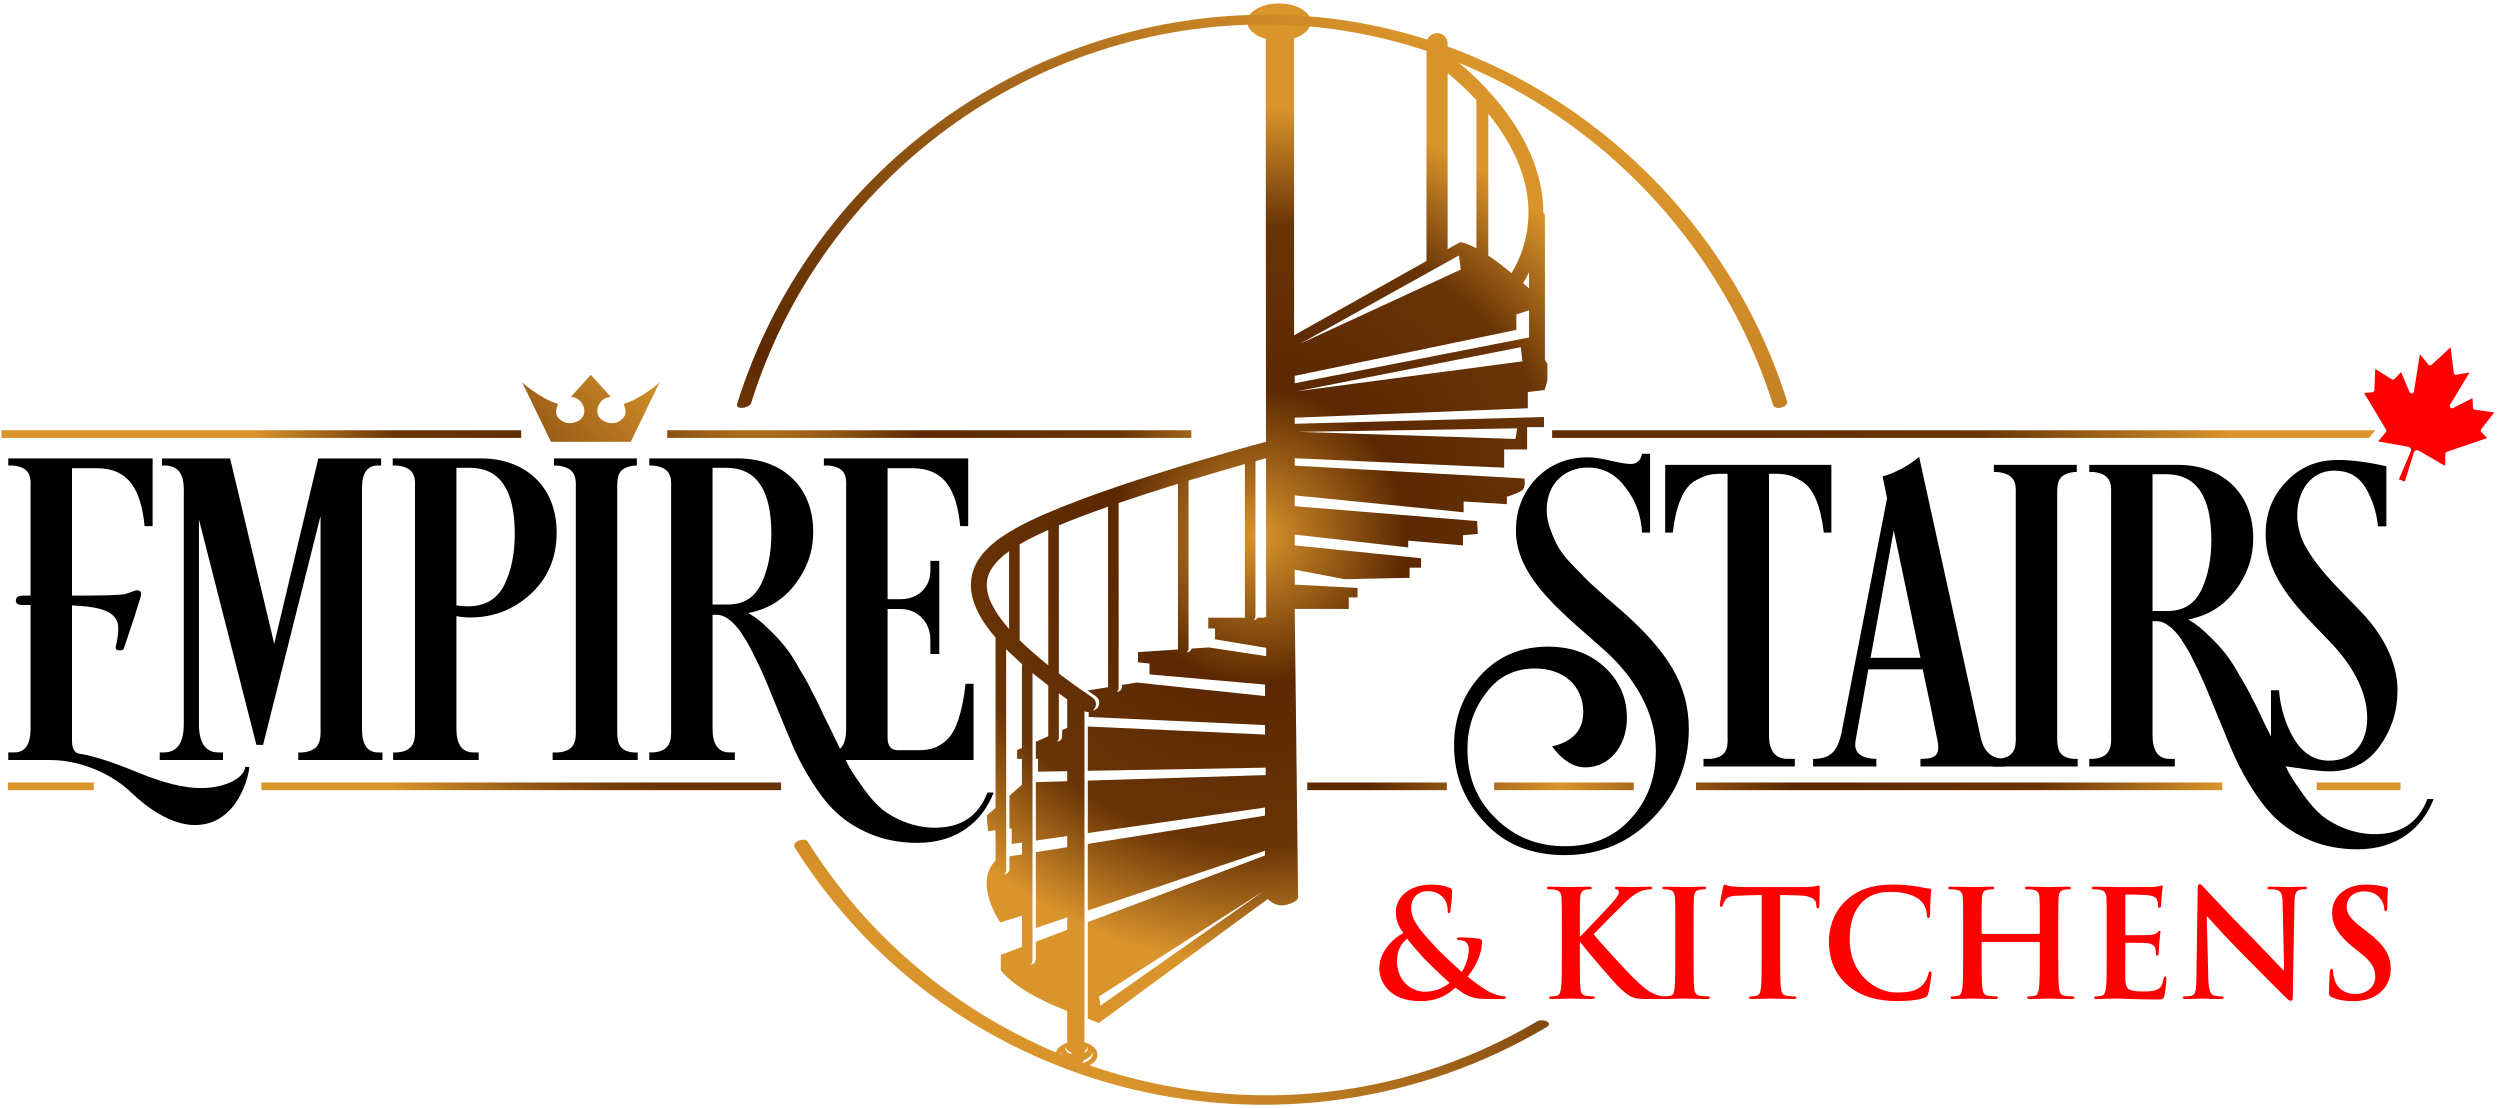
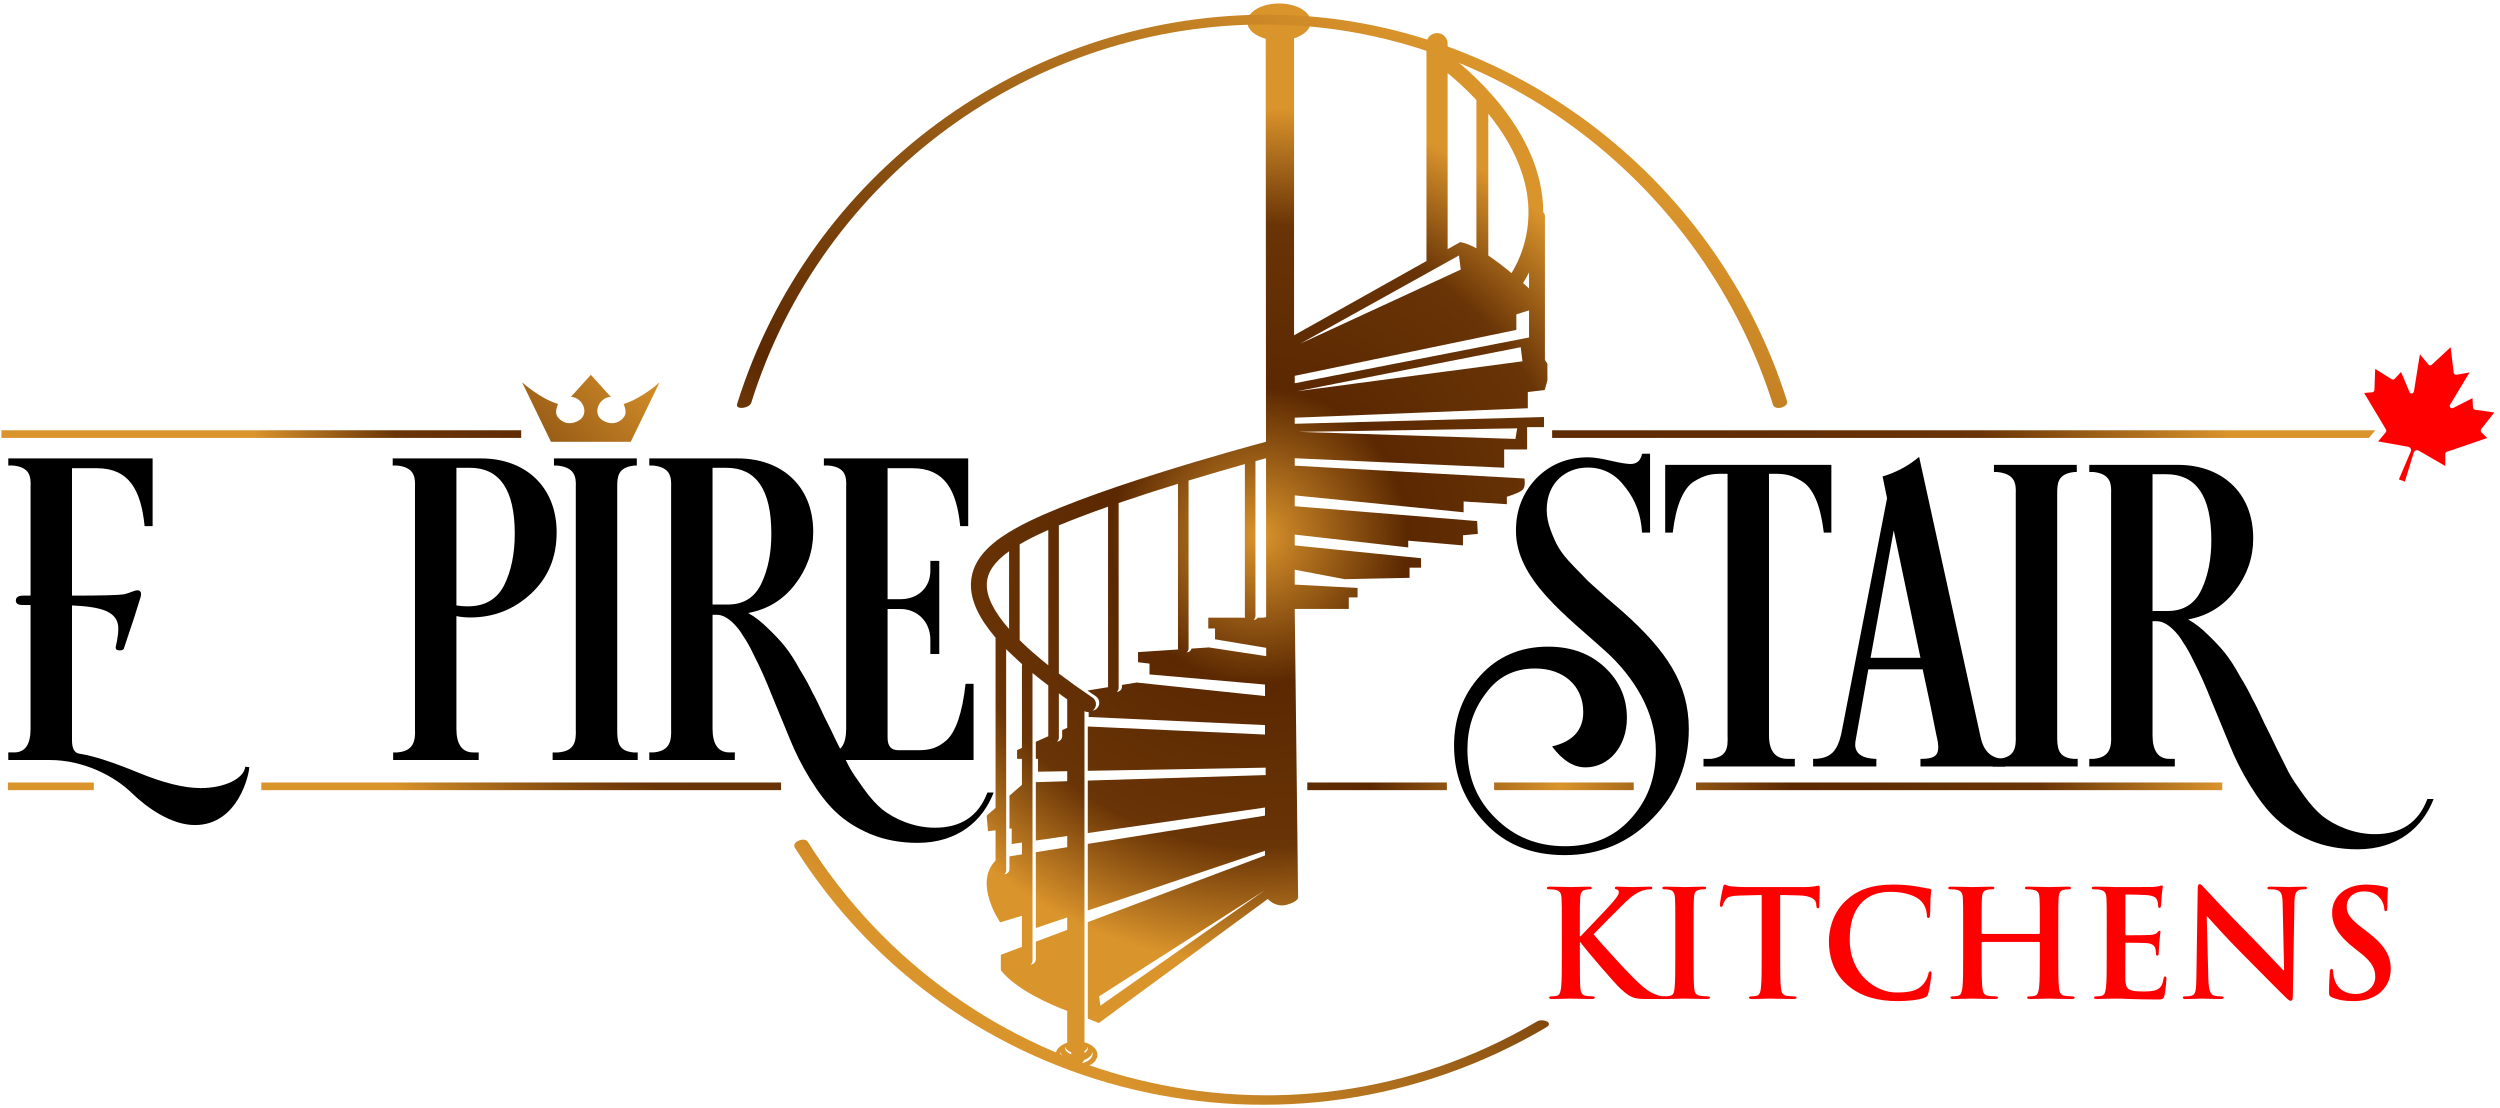
<svg xmlns="http://www.w3.org/2000/svg" width="388" height="172" viewBox="0 0 388 172" fill="none">
  <path d="M96.787 62.703C96.787 62.703 97.285 63.754 97.01 64.418C96.733 65.081 95.461 66.298 93.636 65.303C91.811 64.307 92.916 61.653 94.797 61.597L91.7 58.169L88.603 61.597C90.484 61.653 91.589 64.306 89.764 65.303C87.939 66.298 86.667 65.081 86.39 64.418C86.115 63.754 86.613 62.703 86.613 62.703C83.737 61.818 81.027 59.33 81.027 59.33L85.506 68.564H91.7H97.894L102.373 59.33C102.373 59.33 99.663 61.818 96.787 62.703Z" fill="url(#paint0_linear_2096_195)" />
  <path d="M239.772 55.861V33.503C239.772 33.292 239.674 33.1 239.516 32.946C239.489 20.008 227.229 10.242 224.672 8.348V6.776C224.672 5.868 223.936 5.133 223.029 5.133C222.121 5.133 221.386 5.867 221.386 6.776V40.512L200.837 52.037V5.947C202.382 5.462 203.433 4.509 203.433 3.414C203.433 1.827 201.226 0.539 198.505 0.539C195.784 0.539 193.577 1.826 193.577 3.414C193.577 4.571 194.753 5.566 196.44 6.022L196.483 68.559C193.038 69.483 167.612 76.4 157.717 81.946C154.537 83.729 150.865 86.311 150.69 90.49C150.583 93.049 151.835 95.842 154.51 98.97V125.378L153.13 126.585L153.34 128.997L154.51 128.862V133.559C151.028 137.092 155.227 143.151 155.227 143.151L158.6 142.13V146.956L155.331 148.183V150.597C157.742 153.611 162.909 155.863 165.629 156.894V161.833C164.564 162.177 163.824 162.882 163.824 163.702C163.824 164.86 165.279 165.8 167.076 165.8C168.871 165.8 170.325 164.861 170.325 163.702C170.325 162.827 169.491 162.083 168.31 161.768V110.373C168.485 110.461 168.669 110.516 168.855 110.516C168.892 110.516 168.925 110.506 168.961 110.504V111.275L196.327 112.533V114.002L168.823 112.752V119.631L196.432 119.141V120.293L168.823 121.145V129.288L196.327 125.327V126.585L168.823 130.972V141.308L196.327 132.038V132.77L168.823 143.112V158.091L170.534 158.775L196.759 139.523C197.2 139.97 198.263 140.82 199.681 140.425C201.57 139.902 201.466 139.273 201.466 139.273L200.941 94.502H209.33V92.719H210.693V91.253L200.941 90.729V88.42L208.701 89.889L218.765 89.679V88.106H220.548V86.639L200.941 84.646V82.969L218.556 84.961V83.913L227.05 84.646V83.074L229.357 82.864L229.25 80.872L200.941 78.564V76.886L227.154 79.508V77.831L233.865 78.249V77.096C233.865 77.096 235.963 76.467 236.383 75.942C236.801 75.418 236.592 74.264 236.592 74.264L200.942 72.272V71.12L233.446 72.587V69.757H237.01V66.296H239.631V64.722L200.942 65.771V64.828L237.116 63.359V60.843L239.737 60.529L240.157 59.062V56.441L239.772 55.861ZM170.787 156.072L170.581 154.633L196.247 138.207L170.787 156.072ZM194.847 95.604V71.564C195.511 71.38 196.058 71.231 196.488 71.113L196.506 95.762L196.123 95.866H195.195C195.05 96.069 194.826 96.21 194.558 96.218C194.731 96.066 194.847 95.852 194.847 95.604ZM158.253 84.484C158.47 84.356 158.692 84.226 158.925 84.096C159.994 83.496 161.275 82.875 162.693 82.246V103.253C160.99 101.894 159.503 100.591 158.254 99.36V84.484H158.253ZM153.153 90.594C153.229 88.805 154.319 87.2 156.61 85.553V97.617C154.239 94.918 153.071 92.57 153.153 90.594ZM158.603 103.311V116.082L157.851 116.416V117.779H158.603V121.8L156.669 123.491V128.616L157.013 128.577V130.989L158.603 130.76V132.602L156.669 132.911V134.872C156.669 135.319 156.314 135.677 155.87 135.69C156.042 135.54 156.155 135.325 156.155 135.079V100.751C156.301 100.899 156.459 101.05 156.61 101.198L158.253 102.739C158.387 102.858 158.509 102.975 158.646 103.094C158.626 103.166 158.603 103.234 158.603 103.311ZM160.759 146.146V148.871C160.759 149.316 160.402 149.676 159.959 149.687C160.13 149.537 160.245 149.324 160.245 149.076V104.455C161.008 105.084 161.834 105.728 162.692 106.381V114.266L160.758 115.123V117.779H161.1V119.769L165.631 119.689V121.244L160.758 121.394V130.451L165.631 129.748V131.482L160.758 132.259V144.027L165.631 142.384V144.314L160.759 146.146ZM164.048 115.088C164.221 114.938 164.335 114.723 164.335 114.477V107.61C164.757 107.921 165.189 108.231 165.632 108.546V112.958L164.848 113.306V114.273C164.848 114.717 164.491 115.074 164.048 115.088ZM165.318 162.455C165.395 162.834 165.757 163.152 166.26 163.324V163.619C165.689 163.428 165.295 163.049 165.295 162.603C165.296 162.553 165.31 162.504 165.318 162.455ZM164.562 163.498C164.562 163.426 164.582 163.357 164.595 163.289C164.725 163.932 165.437 164.453 166.378 164.631C166.485 164.84 166.653 165.012 166.868 165.11C165.579 165.039 164.562 164.348 164.562 163.498ZM169.562 163.289C169.577 163.357 169.595 163.426 169.595 163.498C169.595 164.232 168.835 164.844 167.798 165.045C168.007 164.922 168.167 164.738 168.247 164.508C168.948 164.268 169.454 163.82 169.562 163.289ZM168.837 162.455C168.848 162.504 168.86 162.553 168.86 162.603C168.86 162.927 168.649 163.22 168.313 163.429V163.124C168.592 162.949 168.784 162.717 168.837 162.455ZM171.972 106.65L168.769 107.171C169.193 107.464 169.623 107.761 170.065 108.06C170.628 108.441 170.777 109.206 170.394 109.771C170.194 110.066 169.886 110.24 169.558 110.289C169.681 110.207 169.792 110.105 169.88 109.976C170.263 109.412 170.114 108.646 169.552 108.265C167.644 106.974 165.911 105.732 164.335 104.535V81.604C164.335 81.583 164.323 81.564 164.322 81.544C166.641 80.573 169.252 79.593 171.971 78.638L171.972 106.65ZM196.331 108.029L176.409 105.929L174.127 106.3V106.564C174.127 107.009 173.771 107.369 173.328 107.38C173.499 107.23 173.614 107.017 173.614 106.769V78.066C176.694 77.01 179.85 75.999 182.823 75.082V100.634C182.823 100.691 182.844 100.741 182.854 100.796L176.62 101.21V102.784L178.401 102.993V104.671L196.331 106.245V108.029ZM187.629 100.479L184.933 100.659C184.835 100.993 184.541 101.239 184.179 101.249C184.351 101.099 184.466 100.884 184.466 100.636V74.58C187.851 73.551 190.904 72.672 193.204 72.024V95.604C193.204 95.696 193.227 95.782 193.257 95.866H187.525V97.542H188.572V99.22L196.513 100.544V101.839L187.629 100.479ZM235.468 66.479L235.195 68.121L201.519 67.026L235.468 66.479ZM230.985 17.651C235.243 22.901 239.069 30.425 236.258 38.818C235.846 40.056 235.276 41.245 234.59 42.389C233.453 41.444 232.207 40.477 230.985 39.656V17.651ZM224.673 11.35C225.829 12.293 227.446 13.719 229.138 15.533V38.533C228.23 38.045 227.374 37.694 226.632 37.569L224.673 38.669V11.35ZM226.433 39.648L226.706 41.839L201.792 53.337L226.433 39.648ZM201.245 60.729L236.015 53.884L236.288 56.075L201.245 60.729ZM237.308 52.376L200.945 59.481V58.327L235.338 51.198V48.785L237.309 48.166V52.376H237.308ZM237.308 44.768C237.023 44.506 236.714 44.226 236.382 43.93C236.716 43.389 237.025 42.838 237.308 42.277V44.768Z" fill="url(#paint1_radial_2096_195)" />
  <path d="M80.889 66.776H0.223V67.964H80.889V66.776Z" fill="url(#paint2_radial_2096_195)" />
  <path d="M121.223 121.442H40.557V122.63H121.223V121.442Z" fill="url(#paint3_radial_2096_195)" />
  <path d="M224.556 121.442H202.889V122.63H224.556V121.442Z" fill="url(#paint4_radial_2096_195)" />
  <path d="M253.556 121.442H231.889V122.63H253.556V121.442Z" fill="url(#paint5_radial_2096_195)" />
  <path d="M344.89 121.442H263.223V122.63H344.89V121.442Z" fill="url(#paint6_radial_2096_195)" />
-   <path d="M372.556 121.442H359.555V122.63H372.556V121.442Z" fill="url(#paint7_radial_2096_195)" />
  <path d="M14.555 121.442H1.223V122.63H14.555V121.442Z" fill="url(#paint8_radial_2096_195)" />
-   <path d="M184.889 66.776H103.555V67.964H184.889V66.776Z" fill="url(#paint9_radial_2096_195)" />
-   <path d="M217.803 144.807C216.84 143.514 216.657 142.569 216.634 141.53C216.611 139.708 218.215 137.286 222.203 137.286C223.326 137.286 224.357 137.516 224.975 137.77C225.365 137.909 225.365 138.092 225.365 138.37C225.365 139.132 225.182 140.977 225.113 141.323C225.067 141.669 224.975 141.716 224.838 141.716C224.701 141.716 224.678 141.623 224.678 141.278C224.678 140.677 224.518 139.939 224.014 139.34C223.555 138.786 222.753 138.302 221.47 138.302C220.507 138.302 219.017 138.971 219.017 140.932C219.017 143.101 220.989 144.947 222.822 147C223.601 147.899 226.421 150.461 226.856 150.853C227.314 150.207 227.956 148.707 227.956 147.3C227.956 146.953 227.864 146.538 227.52 146.238C227.222 145.961 226.741 145.892 226.397 145.892C226.26 145.892 226.123 145.845 226.123 145.707C226.123 145.522 226.306 145.476 226.489 145.476C227.04 145.476 227.956 145.499 229.239 145.638C229.675 145.684 230.018 145.823 230.018 146.099C230.018 147.876 229.079 150.021 227.772 151.568C229.308 152.837 230.339 153.46 230.959 153.829C231.692 154.267 232.952 154.637 233.411 154.637C233.617 154.637 233.731 154.659 233.731 154.844C233.731 154.983 233.548 155.052 233.043 155.052H231.278C228.666 155.052 227.84 154.798 225.87 153.276C225.113 153.967 223.578 155.376 220.437 155.376C215.533 155.376 214.066 152.284 214.066 150.276C214.066 147.574 216.427 145.475 217.803 144.807ZM224.976 152.535C223.647 151.381 221.447 149.213 220.851 148.566C220.255 147.92 218.788 146.259 218.399 145.682C217.62 146.259 216.817 147.343 216.817 149.189C216.817 152.073 218.835 153.918 221.217 153.918C222.982 153.919 224.494 152.996 224.976 152.535Z" fill="#FF0000" />
+   <path d="M184.889 66.776H103.555V67.964V66.776Z" fill="url(#paint9_radial_2096_195)" />
  <path d="M245.196 145.312H245.31C246.089 144.458 249.436 141.021 250.1 140.237C250.743 139.475 251.246 138.899 251.246 138.507C251.246 138.253 251.154 138.091 250.925 138.045C250.719 137.999 250.627 137.953 250.627 137.815C250.627 137.654 250.742 137.607 250.994 137.607C251.474 137.607 252.735 137.676 253.354 137.676C254.064 137.676 255.325 137.607 256.036 137.607C256.265 137.607 256.426 137.654 256.426 137.815C256.426 137.976 256.311 138.023 256.082 138.023C255.761 138.023 255.187 138.115 254.753 138.277C254.042 138.553 253.263 139.038 252.277 140.007C251.566 140.698 248.106 144.159 247.327 144.989C248.152 146.074 252.643 150.942 253.538 151.796C254.546 152.765 255.577 153.803 256.815 154.287C257.503 154.564 257.961 154.634 258.236 154.634C258.396 154.634 258.534 154.68 258.534 154.818C258.534 154.98 258.42 155.049 257.984 155.049H255.99C255.302 155.049 254.889 155.049 254.408 155.003C253.171 154.888 252.553 154.38 251.566 153.503C250.558 152.603 246.043 147.274 245.562 146.605L245.309 146.259H245.195V148.359C245.195 150.481 245.195 152.304 245.263 153.297C245.309 153.943 245.516 154.449 246.088 154.542C246.409 154.588 246.913 154.635 247.211 154.635C247.395 154.635 247.509 154.703 247.509 154.819C247.509 154.981 247.326 155.05 247.073 155.05C245.79 155.05 244.346 154.981 243.773 154.981C243.246 154.981 241.802 155.05 240.885 155.05C240.587 155.05 240.427 154.981 240.427 154.819C240.427 154.704 240.518 154.635 240.793 154.635C241.137 154.635 241.412 154.588 241.618 154.542C242.076 154.449 242.191 153.942 242.283 153.273C242.397 152.304 242.397 150.481 242.397 148.359V144.298C242.397 140.79 242.397 140.145 242.351 139.406C242.305 138.622 242.122 138.253 241.366 138.091C241.182 138.045 240.793 138.023 240.472 138.023C240.219 138.023 240.082 137.976 240.082 137.815C240.082 137.654 240.242 137.607 240.586 137.607C241.801 137.607 243.244 137.676 243.794 137.676C244.345 137.676 245.788 137.607 246.567 137.607C246.888 137.607 247.048 137.654 247.048 137.815C247.048 137.976 246.91 138.023 246.727 138.023C246.498 138.023 246.361 138.045 246.085 138.091C245.467 138.206 245.283 138.599 245.237 139.406C245.191 140.144 245.191 140.79 245.191 144.298V145.312H245.196Z" fill="#FF0000" />
  <path d="M260.006 144.298C260.006 140.79 260.006 140.145 259.96 139.406C259.914 138.622 259.685 138.229 259.181 138.114C258.929 138.045 258.631 138.022 258.356 138.022C258.127 138.022 257.99 137.975 257.99 137.792C257.99 137.653 258.173 137.606 258.54 137.606C259.411 137.606 260.854 137.675 261.519 137.675C262.092 137.675 263.444 137.606 264.315 137.606C264.613 137.606 264.796 137.653 264.796 137.792C264.796 137.976 264.658 138.022 264.429 138.022C264.2 138.022 264.017 138.044 263.741 138.09C263.123 138.205 262.939 138.598 262.893 139.405C262.847 140.143 262.847 140.789 262.847 144.297V148.358C262.847 150.595 262.847 152.419 262.939 153.411C263.007 154.034 263.168 154.448 263.856 154.541C264.176 154.587 264.68 154.634 265.025 154.634C265.277 154.634 265.391 154.702 265.391 154.818C265.391 154.98 265.207 155.049 264.955 155.049C263.442 155.049 261.999 154.98 261.38 154.98C260.853 154.98 259.409 155.049 258.492 155.049C258.194 155.049 258.034 154.98 258.034 154.818C258.034 154.703 258.125 154.634 258.4 154.634C258.744 154.634 259.019 154.587 259.225 154.541C259.683 154.448 259.821 154.057 259.89 153.388C260.004 152.419 260.004 150.596 260.004 148.359V144.298H260.006Z" fill="#FF0000" />
  <path d="M273.416 138.9L270.001 138.992C268.672 139.038 268.122 139.153 267.778 139.661C267.549 140.008 267.434 140.284 267.388 140.469C267.342 140.654 267.274 140.746 267.136 140.746C266.975 140.746 266.93 140.63 266.93 140.377C266.93 140.008 267.365 137.908 267.41 137.723C267.479 137.424 267.548 137.285 267.685 137.285C267.869 137.285 268.097 137.515 268.67 137.561C269.335 137.63 270.206 137.676 270.962 137.676H280.038C280.771 137.676 281.275 137.607 281.619 137.561C281.963 137.492 282.146 137.446 282.238 137.446C282.398 137.446 282.421 137.585 282.421 137.93C282.421 138.414 282.353 140.007 282.353 140.607C282.331 140.837 282.285 140.976 282.147 140.976C281.963 140.976 281.918 140.861 281.895 140.514L281.872 140.26C281.826 139.66 281.208 139.015 279.168 138.968L276.28 138.9V148.359C276.28 150.481 276.28 152.304 276.394 153.297C276.463 153.943 276.6 154.449 277.288 154.542C277.609 154.588 278.113 154.635 278.457 154.635C278.709 154.635 278.824 154.703 278.824 154.819C278.824 154.981 278.64 155.05 278.388 155.05C276.875 155.05 275.431 154.981 274.789 154.981C274.263 154.981 272.818 155.05 271.901 155.05C271.603 155.05 271.443 154.981 271.443 154.819C271.443 154.704 271.535 154.635 271.809 154.635C272.153 154.635 272.428 154.588 272.634 154.542C273.093 154.449 273.23 153.942 273.299 153.273C273.413 152.304 273.413 150.481 273.413 148.359V138.9H273.416Z" fill="#FF0000" />
  <path d="M286.688 152.857C284.442 150.874 283.846 148.29 283.846 146.051C283.846 144.482 284.327 141.76 286.528 139.73C288.177 138.207 290.355 137.285 293.77 137.285C295.191 137.285 296.039 137.377 297.093 137.515C297.964 137.63 298.697 137.837 299.385 137.908C299.637 137.93 299.729 138.046 299.729 138.184C299.729 138.369 299.66 138.646 299.614 139.453C299.568 140.215 299.592 141.484 299.546 141.945C299.523 142.291 299.477 142.475 299.271 142.475C299.088 142.475 299.042 142.29 299.042 141.968C299.019 141.252 298.721 140.445 298.147 139.845C297.391 139.037 295.603 138.414 293.495 138.414C291.501 138.414 290.195 138.922 289.186 139.845C287.513 141.391 287.078 143.582 287.078 145.821C287.078 151.312 291.226 154.035 294.298 154.035C296.337 154.035 297.575 153.804 298.491 152.742C298.881 152.304 299.179 151.635 299.27 151.22C299.339 150.851 299.385 150.758 299.568 150.758C299.729 150.758 299.775 150.92 299.775 151.105C299.775 151.381 299.5 153.389 299.27 154.173C299.156 154.566 299.064 154.681 298.674 154.842C297.757 155.211 296.016 155.373 294.549 155.373C291.409 155.373 288.774 154.681 286.688 152.857Z" fill="#FF0000" />
  <path d="M316.441 144.943C316.51 144.943 316.579 144.897 316.579 144.782V144.298C316.579 140.79 316.579 140.145 316.533 139.406C316.487 138.622 316.304 138.253 315.548 138.091C315.364 138.045 314.975 138.023 314.654 138.023C314.402 138.023 314.264 137.976 314.264 137.815C314.264 137.654 314.424 137.607 314.745 137.607C315.982 137.607 317.426 137.676 318.045 137.676C318.595 137.676 320.039 137.607 320.933 137.607C321.254 137.607 321.414 137.654 321.414 137.815C321.414 137.976 321.276 138.023 321.002 138.023C320.818 138.023 320.612 138.045 320.337 138.091C319.718 138.206 319.535 138.599 319.489 139.406C319.443 140.144 319.443 140.79 319.443 144.298V148.359C319.443 150.481 319.443 152.304 319.557 153.297C319.626 153.943 319.763 154.449 320.451 154.542C320.772 154.588 321.276 154.635 321.62 154.635C321.872 154.635 321.987 154.703 321.987 154.819C321.987 154.981 321.803 155.05 321.528 155.05C320.039 155.05 318.594 154.981 317.953 154.981C317.426 154.981 315.982 155.05 315.089 155.05C314.768 155.05 314.608 154.981 314.608 154.819C314.608 154.704 314.7 154.635 314.974 154.635C315.318 154.635 315.593 154.588 315.799 154.542C316.258 154.449 316.372 153.942 316.464 153.273C316.578 152.304 316.578 150.481 316.578 148.359V146.328C316.578 146.236 316.51 146.19 316.44 146.19H307.685C307.617 146.19 307.547 146.212 307.547 146.328V148.359C307.547 150.481 307.547 152.304 307.662 153.297C307.73 153.943 307.868 154.449 308.556 154.542C308.877 154.588 309.381 154.635 309.725 154.635C309.977 154.635 310.091 154.703 310.091 154.819C310.091 154.981 309.908 155.05 309.633 155.05C308.144 155.05 306.699 154.981 306.058 154.981C305.531 154.981 304.087 155.05 303.17 155.05C302.872 155.05 302.712 154.981 302.712 154.819C302.712 154.704 302.803 154.635 303.078 154.635C303.422 154.635 303.697 154.588 303.903 154.542C304.361 154.449 304.476 153.942 304.568 153.273C304.682 152.304 304.682 150.481 304.682 148.359V144.298C304.682 140.79 304.682 140.145 304.636 139.406C304.59 138.622 304.407 138.253 303.651 138.091C303.467 138.045 303.078 138.023 302.756 138.023C302.504 138.023 302.367 137.976 302.367 137.815C302.367 137.654 302.527 137.607 302.847 137.607C304.085 137.607 305.529 137.676 306.148 137.676C306.698 137.676 308.142 137.607 309.036 137.607C309.357 137.607 309.517 137.654 309.517 137.815C309.517 137.976 309.379 138.023 309.104 138.023C308.921 138.023 308.714 138.045 308.44 138.091C307.821 138.206 307.637 138.599 307.591 139.406C307.545 140.144 307.545 140.79 307.545 144.298V144.782C307.545 144.897 307.614 144.943 307.683 144.943H316.441Z" fill="#FF0000" />
  <path d="M326.967 144.299C326.967 140.791 326.967 140.146 326.921 139.407C326.875 138.623 326.692 138.254 325.936 138.092C325.752 138.046 325.363 138.024 325.042 138.024C324.789 138.024 324.652 137.977 324.652 137.816C324.652 137.655 324.812 137.608 325.156 137.608C325.774 137.608 326.439 137.631 327.012 137.631C327.608 137.654 328.135 137.677 328.455 137.677C329.188 137.677 333.75 137.677 334.185 137.655C334.62 137.608 334.987 137.562 335.17 137.516C335.284 137.493 335.422 137.424 335.536 137.424C335.651 137.424 335.674 137.516 335.674 137.631C335.674 137.793 335.56 138.069 335.49 139.131C335.468 139.361 335.422 140.377 335.376 140.653C335.353 140.768 335.308 140.907 335.147 140.907C334.987 140.907 334.941 140.791 334.941 140.584C334.941 140.422 334.919 140.03 334.803 139.754C334.643 139.338 334.413 139.062 333.268 138.923C332.878 138.877 330.472 138.83 330.013 138.83C329.899 138.83 329.853 138.9 329.853 139.061V144.898C329.853 145.059 329.875 145.152 330.013 145.152C330.518 145.152 333.153 145.152 333.68 145.105C334.23 145.059 334.574 144.99 334.781 144.759C334.941 144.574 335.033 144.459 335.147 144.459C335.239 144.459 335.308 144.505 335.308 144.644C335.308 144.783 335.216 145.152 335.124 146.328C335.101 146.79 335.032 147.713 335.032 147.875C335.032 148.059 335.032 148.313 334.826 148.313C334.665 148.313 334.619 148.221 334.619 148.106C334.597 147.876 334.597 147.575 334.528 147.275C334.413 146.814 334.092 146.467 333.244 146.376C332.808 146.329 330.54 146.307 329.99 146.307C329.875 146.307 329.852 146.4 329.852 146.537V148.36C329.852 149.144 329.829 151.266 329.852 151.936C329.898 153.528 330.264 153.874 332.602 153.874C333.198 153.874 334.161 153.874 334.756 153.597C335.352 153.321 335.627 152.836 335.787 151.89C335.833 151.636 335.879 151.544 336.039 151.544C336.223 151.544 336.223 151.729 336.223 151.959C336.223 152.489 336.039 154.059 335.925 154.521C335.765 155.121 335.559 155.121 334.688 155.121C332.969 155.121 331.709 155.074 330.723 155.052C329.738 155.006 329.027 154.983 328.339 154.983C328.087 154.983 327.583 154.983 327.032 155.006C326.506 155.006 325.909 155.052 325.451 155.052C325.153 155.052 324.993 154.983 324.993 154.821C324.993 154.706 325.084 154.637 325.359 154.637C325.703 154.637 325.978 154.59 326.184 154.544C326.642 154.451 326.757 153.944 326.849 153.275C326.963 152.306 326.963 150.483 326.963 148.361V144.299H326.967Z" fill="#FF0000" />
  <path d="M342.736 151.912C342.782 153.711 343.08 154.311 343.539 154.473C343.929 154.612 344.363 154.635 344.73 154.635C344.982 154.635 345.12 154.681 345.12 154.819C345.12 155.005 344.914 155.05 344.593 155.05C343.104 155.05 342.187 154.981 341.751 154.981C341.545 154.981 340.468 155.05 339.275 155.05C338.977 155.05 338.771 155.027 338.771 154.819C338.771 154.681 338.909 154.635 339.138 154.635C339.436 154.635 339.848 154.612 340.169 154.52C340.765 154.334 340.857 153.666 340.879 151.659L341.086 138C341.086 137.539 341.155 137.216 341.384 137.216C341.637 137.216 341.843 137.516 342.233 137.931C342.507 138.231 345.992 141.992 349.337 145.337C350.896 146.905 353.989 150.228 354.379 150.597H354.494L354.265 140.239C354.242 138.831 354.036 138.393 353.486 138.163C353.142 138.024 352.592 138.024 352.271 138.024C351.996 138.024 351.905 137.955 351.905 137.816C351.905 137.631 352.157 137.608 352.501 137.608C353.692 137.608 354.793 137.677 355.274 137.677C355.526 137.677 356.396 137.608 357.519 137.608C357.818 137.608 358.046 137.631 358.046 137.816C358.046 137.955 357.908 138.024 357.634 138.024C357.405 138.024 357.221 138.024 356.946 138.092C356.304 138.278 356.121 138.762 356.097 140.053L355.845 154.612C355.845 155.12 355.753 155.327 355.547 155.327C355.295 155.327 355.02 155.073 354.768 154.819C353.325 153.435 350.391 150.413 348.007 148.037C345.509 145.546 342.965 142.661 342.552 142.224H342.484L342.736 151.912Z" fill="#FF0000" />
  <path d="M361.901 154.773C361.535 154.611 361.465 154.496 361.465 153.988C361.465 152.719 361.557 151.335 361.58 150.966C361.602 150.62 361.671 150.366 361.854 150.366C362.06 150.366 362.083 150.574 362.083 150.758C362.083 151.059 362.175 151.543 362.289 151.936C362.793 153.643 364.145 154.266 365.566 154.266C367.629 154.266 368.637 152.858 368.637 151.635C368.637 150.505 368.293 149.444 366.391 147.944L365.336 147.114C362.815 145.13 361.944 143.514 361.944 141.646C361.944 139.108 364.052 137.286 367.238 137.286C368.728 137.286 369.69 137.516 370.287 137.678C370.493 137.724 370.607 137.794 370.607 137.955C370.607 138.255 370.515 138.924 370.515 140.724C370.515 141.232 370.447 141.415 370.263 141.415C370.103 141.415 370.034 141.277 370.034 141C370.034 140.792 369.92 140.077 369.438 139.478C369.094 139.04 368.43 138.347 366.94 138.347C365.245 138.347 364.212 139.339 364.212 140.724C364.212 141.785 364.739 142.593 366.642 144.046L367.284 144.53C370.057 146.63 371.043 148.221 371.043 150.413C371.043 151.751 370.539 153.343 368.889 154.428C367.743 155.166 366.459 155.374 365.245 155.374C363.918 155.373 362.887 155.211 361.901 154.773Z" fill="#FF0000" />
  <path d="M11.173 72.669V92.442C15.667 92.442 18.363 92.374 19.263 92.236C20.161 92.028 20.853 91.612 21.337 91.612C21.683 91.612 21.89 91.82 21.89 92.166C21.89 92.513 21.821 92.719 21.544 93.549C21.337 94.309 20.575 96.66 19.193 100.739C19.054 100.877 18.847 100.946 18.639 100.946C18.156 100.946 17.948 100.807 17.948 100.462C17.948 100.394 18.363 98.873 18.363 97.559C18.363 94.864 15.667 94.171 11.173 93.963V114.912C11.173 116.225 11.588 116.917 12.417 116.986C14.562 117.332 17.534 118.299 21.405 119.889C25.277 121.48 28.526 122.309 31.153 122.309C34.818 122.309 37.86 120.857 38.067 118.991L38.69 119.06C38.69 120.028 37.03 128.047 30.254 128.047C26.659 128.047 22.926 125.489 20.367 123C17.809 120.511 13.039 117.953 7.715 117.953H1.285V116.777H2.183C3.912 116.777 4.742 115.533 4.742 113.113V93.894H3.499C2.808 93.894 2.462 93.686 2.462 93.203C2.462 92.719 2.808 92.442 3.567 92.442H4.743V75.641C4.812 73.981 4.675 72.529 2.047 72.252H1.286V71.147H23.686V81.656H22.442C21.889 76.055 20.022 72.668 15.045 72.668H11.173V72.669Z" fill="black" />
-   <path d="M40.831 115.604H39.794L30.875 80.621V112.354C30.875 115.328 31.912 116.779 33.917 116.779H34.608V117.955H24.791V116.779H25.413C27.487 116.779 28.524 115.328 28.524 112.354V76.887C28.593 74.536 28.385 72.531 25.897 72.254H25.136V71.149H35.714L42.559 99.91L49.404 71.149H59.152V72.254H58.599C57.008 72.254 56.179 73.43 56.179 75.78V113.114C56.179 115.534 57.008 116.778 58.668 116.778H59.359V117.954H46.292V116.778H46.914C49.541 116.571 49.818 115.05 49.749 113.114V80.066L40.831 115.604Z" fill="black" />
  <path d="M82.381 92.166C79.753 94.586 76.643 95.83 72.978 95.83C72.218 95.83 71.527 95.761 70.835 95.623V113.114C70.835 115.534 71.733 116.778 73.462 116.778H74.292V117.954H61.017V116.778H61.64C64.267 116.571 64.474 114.912 64.406 113.114V75.641C64.474 73.982 64.267 72.53 61.64 72.253H60.949V71.148H74.707C81.414 71.148 86.392 75.434 86.392 82.625C86.391 86.496 85.077 89.677 82.381 92.166ZM70.835 72.6V93.963C71.249 94.032 71.872 94.102 72.632 94.102C75.26 94.102 77.126 92.996 78.233 90.853C79.339 88.64 79.892 85.944 79.892 82.832C79.892 75.987 77.541 72.6 72.91 72.6H70.835Z" fill="black" />
  <path d="M98.834 71.148V72.253H98.488C95.861 72.529 95.793 73.982 95.793 75.641V113.114C95.793 115.051 95.861 116.571 98.351 116.778H98.973V117.954H85.768V116.778H86.598C89.225 116.571 89.432 115.05 89.364 113.114V75.641C89.432 73.982 89.225 72.53 86.46 72.253H85.976V71.148H98.834Z" fill="black" />
  <path d="M119.229 97.559C121.234 99.496 122.479 100.877 124.137 103.919C125.036 105.371 125.658 106.547 126.074 107.445C126.557 108.274 127.18 109.589 128.011 111.385C128.909 113.114 129.462 114.359 129.808 115.05L131.744 118.921C132.228 119.82 132.988 120.926 134.025 122.378C135.062 123.83 136.031 124.867 136.929 125.627C138.796 127.079 141.769 128.462 145.087 128.462C149.166 128.462 151.862 126.664 153.245 123H154.214C152.554 127.355 148.683 130.813 142.391 130.813C139.695 130.813 137.206 130.33 135.062 129.43C130.707 127.564 128.357 125.144 125.66 120.788C124.347 118.644 123.379 116.64 122.618 114.772L119.853 108.066C118.816 105.439 117.847 103.295 117.017 101.706C116.396 100.393 115.842 99.424 115.359 98.733C114.529 97.281 112.87 95.415 111.279 95.415H110.588V113.113C110.588 115.533 111.487 116.777 113.216 116.777H114.045V117.953H100.77V116.777H101.391C104.019 116.57 104.226 114.911 104.157 113.113V75.641C104.226 73.981 104.019 72.529 101.391 72.252H100.77V71.147H114.528C121.234 71.147 126.212 75.365 126.212 82.555C126.212 85.597 125.245 88.293 123.378 90.713C121.511 93.132 119.091 94.585 116.118 95.138C117.224 95.761 118.261 96.591 119.229 97.559ZM110.586 72.6V93.826H112.938C115.426 93.826 117.155 92.721 118.192 90.508C119.229 88.296 119.713 85.737 119.713 82.834C119.713 75.989 117.361 72.602 112.73 72.602L110.586 72.6Z" fill="black" />
  <path d="M137.754 72.669V92.996H139.759C142.317 92.996 144.391 91.337 144.391 88.57V87.049H145.774V101.498H144.391V99.287C144.391 96.451 142.317 94.516 139.759 94.516H137.754V114.495C137.754 115.808 138.307 116.431 139.413 116.431H142.524C144.39 116.431 145.497 116.085 146.879 114.91C148.331 113.597 149.368 110.624 149.853 106.13H151.097V117.952H127.867V116.776H128.765C130.494 116.776 131.324 115.532 131.324 113.112V75.639C131.392 73.981 131.255 72.528 128.627 72.251H127.867V71.147H150.267V81.656H149.023C148.47 76.055 146.603 72.668 141.625 72.668H137.754V72.669Z" fill="black" />
  <path d="M240.05 79.131C240.05 80.168 240.258 81.205 240.672 82.312C241.502 84.455 241.985 85.561 244.198 87.843L246.479 90.195L249.314 92.753L251.803 94.896C258.716 101.05 262.104 106.167 262.104 113.149C262.104 118.542 260.238 123.174 256.504 126.976C252.84 130.779 248.276 132.715 242.815 132.715C237.699 132.715 233.55 131.055 230.439 127.667C227.259 124.279 225.668 120.339 225.668 115.707C225.668 111.489 227.051 107.825 229.747 104.852C232.443 101.879 235.97 100.359 240.257 100.359C243.921 100.359 246.824 101.464 249.107 103.608C251.388 105.752 252.495 108.379 252.495 111.421C252.495 115.915 249.66 119.096 246.064 119.096C244.198 119.096 242.469 117.99 240.879 115.846C244.128 115.085 245.719 113.288 245.719 110.523C245.719 106.444 242.676 103.748 238.251 103.748C235.071 103.748 232.513 104.992 230.647 107.551C228.71 110.039 227.743 112.944 227.743 116.331C227.743 120.548 229.195 124.144 232.099 126.977C235.002 129.881 238.597 131.333 242.884 131.333C247.101 131.333 250.488 129.95 253.047 127.115C255.674 124.28 256.987 120.755 256.987 116.537C256.987 110.453 253.531 105.06 249.313 101.188C243.229 95.656 235.209 89.918 235.278 82.313C235.278 79.202 236.315 76.505 238.389 74.292C240.533 72.08 243.229 70.974 246.478 70.974C247.377 70.974 248.622 71.181 250.074 71.527C251.595 71.873 252.562 72.011 253.047 72.011C254.084 72.011 254.637 71.458 254.845 70.421H256.089V82.658H254.845C254.706 80.03 253.877 77.679 252.286 75.675C250.765 73.601 248.829 72.564 246.409 72.564C243.022 72.563 240.05 74.914 240.05 79.131Z" fill="black" />
  <path d="M284.228 72.148V82.657H283.052C282.569 78.439 281.393 75.743 279.664 74.706C278.005 73.669 277.037 73.53 275.309 73.53H274.548V114.114C274.548 116.534 275.516 117.778 277.452 117.778H278.557V118.954H264.384V117.778H265.56C268.048 117.432 268.187 116.119 268.118 114.114V73.53H267.357C265.628 73.53 264.661 73.669 262.932 74.706C261.273 75.743 260.098 78.439 259.614 82.657H258.439V72.148H284.228Z" fill="black" />
  <path d="M292.179 73.946C294.253 73.324 296.119 72.356 297.848 70.904L307.389 114.392C307.873 116.674 309.118 117.78 311.192 117.78V118.956H298.055V117.78C300.475 117.78 301.029 117.158 300.751 115.153L300.475 113.84C300.129 111.974 299.231 107.687 298.401 103.884H289.966L287.961 115.084C287.754 116.536 288.445 117.712 291.21 117.78V118.956H281.393V117.78C284.159 117.78 285.126 116.536 285.749 113.978L292.87 77.334L292.179 73.946ZM298.055 102.086L293.908 82.312L290.312 102.086H298.055Z" fill="black" />
  <path d="M322.317 72.148V73.253H321.971C319.344 73.529 319.275 74.982 319.275 76.641V114.114C319.275 116.051 319.344 117.571 321.833 117.778H322.456V118.954H309.25V117.778H310.08C312.707 117.571 312.915 116.05 312.846 114.114V76.641C312.915 74.982 312.707 73.53 309.942 73.253H309.459V72.148H322.317Z" fill="black" />
  <path d="M342.714 98.559C344.719 100.495 345.964 101.877 347.623 104.919C348.521 106.371 349.144 107.547 349.559 108.445C350.043 109.274 350.665 110.589 351.495 112.385C352.394 114.114 352.947 115.359 353.293 116.05L355.229 119.921C355.713 120.82 356.474 121.926 357.511 123.378C358.548 124.83 359.516 125.867 360.414 126.627C362.281 128.079 365.254 129.462 368.572 129.462C372.651 129.462 375.347 127.664 376.73 124H377.698C376.039 128.355 372.168 131.813 365.876 131.813C363.18 131.813 360.69 131.33 358.548 130.43C354.192 128.564 351.841 126.144 349.145 121.788C347.832 119.644 346.864 117.64 346.103 115.772L343.337 109.066C342.3 106.439 341.332 104.295 340.503 102.706C339.88 101.393 339.327 100.424 338.843 99.733C338.014 98.281 336.355 96.415 334.764 96.415H334.074V114.113C334.074 116.533 334.972 117.777 336.701 117.777H337.53V118.953H324.256V117.777H324.879C327.506 117.57 327.713 115.911 327.644 114.113V76.641C327.713 74.981 327.506 73.529 324.879 73.252H324.256V72.147H338.015C344.721 72.147 349.7 76.365 349.7 83.555C349.7 86.597 348.731 89.293 346.865 91.713C344.998 94.133 342.579 95.585 339.605 96.138C340.709 96.761 341.746 97.591 342.714 98.559ZM334.072 73.6V94.826H336.423C338.911 94.826 340.64 93.719 341.677 91.507C342.714 89.294 343.198 86.737 343.198 83.832C343.198 76.987 340.847 73.6 336.215 73.6L334.072 73.6Z" fill="black" />
-   <path d="M369.26 115.913C367.393 118.471 364.835 119.716 361.447 119.716C360.341 119.716 358.612 119.508 356.331 119.162L352.459 118.609V107.132H353.704C353.911 109.828 354.672 112.317 355.985 114.599C357.368 116.88 359.165 118.056 361.447 118.056C365.526 118.056 367.392 115.014 367.392 111.418C367.392 107.201 364.904 103.053 361.792 99.803C357.367 95.101 351.629 90.055 351.629 82.933C351.629 79.683 352.666 76.987 354.809 74.775C356.953 72.494 359.58 71.387 362.83 71.387C365.042 71.387 367.531 71.733 370.366 72.355V81.688H369.052C368.845 79.407 368.154 77.402 367.116 75.673C366.078 73.944 364.489 73.046 362.345 73.046C356.883 72.977 354.809 80.098 358.128 85.353C360.271 88.948 363.521 91.853 366.563 95.101C369.674 98.352 372.093 102.638 372.093 107.132C372.094 110.451 371.126 113.354 369.26 115.913Z" fill="black" />
  <path d="M238.547 158.526C199.553 181.562 149.312 168.685 125.36 130.638C124.864 129.851 122.782 130.648 123.366 131.576C148.126 170.908 200.043 183.039 239.97 159.45C241.236 158.703 239.407 158.018 238.547 158.526Z" fill="url(#paint10_linear_2096_195)" />
  <path d="M116.595 62.508C127.547 27.492 160.247 3.49 196.975 3.805C232.857 4.113 264.544 28.937 275.174 62.832C275.474 63.787 277.642 63.189 277.348 62.25C266.323 27.095 233.107 1.959 195.994 2.278C158.639 2.599 125.557 27.017 114.399 62.694C114.097 63.663 116.315 63.402 116.595 62.508Z" fill="url(#paint11_linear_2096_195)" />
  <path d="M367.976 67.582L368.654 66.776H240.889V67.963H367.654L367.976 67.582Z" fill="url(#paint12_radial_2096_195)" />
  <path d="M372.306 74.404L374.159 70.058C374.269 69.794 374.145 69.489 373.881 69.378C373.846 69.364 373.811 69.353 373.773 69.345L369.08 68.508L370.277 67.083C370.376 66.967 370.388 66.801 370.311 66.671L366.912 60.991L368.186 60.881C368.364 60.864 368.502 60.718 368.508 60.54L368.628 57.253L371.194 58.862C371.337 58.952 371.524 58.926 371.639 58.803L372.642 57.733L373.961 60.858C374.039 61.039 374.248 61.121 374.429 61.044C374.54 60.996 374.619 60.894 374.639 60.774L375.567 54.99L376.891 56.574C377.015 56.726 377.24 56.746 377.391 56.622C377.397 56.617 377.403 56.612 377.41 56.607L380.339 53.883L380.818 57.854C380.84 58.048 381.017 58.188 381.213 58.167C381.221 58.167 381.229 58.165 381.236 58.164L383.27 57.808L380.246 62.825C380.145 62.994 380.2 63.212 380.368 63.313C380.472 63.375 380.6 63.38 380.709 63.327L383.733 61.791L383.809 63.255C383.818 63.424 383.944 63.564 384.112 63.588L387.11 64.015L385.081 66.603C384.971 66.743 384.982 66.944 385.107 67.072L386.009 67.979L379.746 70.124C379.603 70.174 379.506 70.309 379.507 70.461L379.501 72.322L375.376 69.933C375.126 69.791 374.809 69.876 374.666 70.125C374.647 70.158 374.632 70.191 374.621 70.228L373.231 74.743L372.306 74.404Z" fill="#FF0000" />
  <defs>
    <linearGradient id="paint0_linear_2096_195" x1="108.534" y1="45.415" x2="46.783" y2="105.416" gradientUnits="userSpaceOnUse">
      <stop offset="0.142" stop-color="#DA942C" />
      <stop offset="0.606" stop-color="#5B2801" />
      <stop offset="0.913" stop-color="#DA942C" />
    </linearGradient>
    <radialGradient id="paint1_radial_2096_195" cx="0" cy="0" r="1" gradientUnits="userSpaceOnUse" gradientTransform="translate(195.423 83.171) scale(66.442 66.442)">
      <stop stop-color="#DA942C" />
      <stop offset="0.346" stop-color="#5B2801" />
      <stop offset="0.724" stop-color="#693406" />
      <stop offset="1" stop-color="#DA942C" />
    </radialGradient>
    <radialGradient id="paint2_radial_2096_195" cx="0" cy="0" r="1" gradientUnits="userSpaceOnUse" gradientTransform="translate(117.639 54.787) scale(78.896 96.398)">
      <stop stop-color="#DA942C" />
      <stop offset="0.346" stop-color="#5B2801" />
      <stop offset="0.724" stop-color="#693406" />
      <stop offset="1" stop-color="#DA942C" />
    </radialGradient>
    <radialGradient id="paint3_radial_2096_195" cx="0" cy="0" r="1" gradientUnits="userSpaceOnUse" gradientTransform="translate(117.639 54.787) scale(78.897 96.399)">
      <stop stop-color="#DA942C" />
      <stop offset="0.346" stop-color="#5B2801" />
      <stop offset="0.724" stop-color="#693406" />
      <stop offset="1" stop-color="#DA942C" />
    </radialGradient>
    <radialGradient id="paint4_radial_2096_195" cx="0" cy="0" r="1" gradientUnits="userSpaceOnUse" gradientTransform="translate(242.138 123.287) scale(85.016 386.808)">
      <stop stop-color="#DA942C" />
      <stop offset="0.346" stop-color="#5B2801" />
      <stop offset="0.724" stop-color="#693406" />
      <stop offset="1" stop-color="#DA942C" />
    </radialGradient>
    <radialGradient id="paint5_radial_2096_195" cx="0" cy="0" r="1" gradientUnits="userSpaceOnUse" gradientTransform="translate(242.139 123.287) scale(85.017 386.813)">
      <stop stop-color="#DA942C" />
      <stop offset="0.346" stop-color="#5B2801" />
      <stop offset="0.724" stop-color="#693406" />
      <stop offset="1" stop-color="#DA942C" />
    </radialGradient>
    <radialGradient id="paint6_radial_2096_195" cx="0" cy="0" r="1" gradientUnits="userSpaceOnUse" gradientTransform="translate(242.139 123.287) scale(102.985 124.296)">
      <stop stop-color="#DA942C" />
      <stop offset="0.346" stop-color="#5B2801" />
      <stop offset="0.724" stop-color="#693406" />
      <stop offset="1" stop-color="#DA942C" />
    </radialGradient>
    <radialGradient id="paint7_radial_2096_195" cx="0" cy="0" r="1" gradientUnits="userSpaceOnUse" gradientTransform="translate(242.137 123.287) scale(84.051 637.36)">
      <stop stop-color="#DA942C" />
      <stop offset="0.346" stop-color="#5B2801" />
      <stop offset="0.724" stop-color="#693406" />
      <stop offset="1" stop-color="#DA942C" />
    </radialGradient>
    <radialGradient id="paint8_radial_2096_195" cx="0" cy="0" r="1" gradientUnits="userSpaceOnUse" gradientTransform="translate(117.634 54.786) scale(62.279 460.501)">
      <stop stop-color="#DA942C" />
      <stop offset="0.346" stop-color="#5B2801" />
      <stop offset="0.724" stop-color="#693406" />
      <stop offset="1" stop-color="#DA942C" />
    </radialGradient>
    <radialGradient id="paint9_radial_2096_195" cx="0" cy="0" r="1" gradientUnits="userSpaceOnUse" gradientTransform="translate(117.638 54.787) scale(79.148 95.917)">
      <stop stop-color="#DA942C" />
      <stop offset="0.346" stop-color="#5B2801" />
      <stop offset="0.724" stop-color="#693406" />
      <stop offset="1" stop-color="#DA942C" />
    </radialGradient>
    <linearGradient id="paint10_linear_2096_195" x1="273.406" y1="5.498" x2="158.906" y2="179.998" gradientUnits="userSpaceOnUse">
      <stop offset="0.142" stop-color="#DA942C" />
      <stop offset="0.606" stop-color="#5B2801" />
      <stop offset="0.913" stop-color="#DA942C" />
    </linearGradient>
    <linearGradient id="paint11_linear_2096_195" x1="244.056" y1="-13.76" x2="129.556" y2="160.739" gradientUnits="userSpaceOnUse">
      <stop offset="0.142" stop-color="#DA942C" />
      <stop offset="0.606" stop-color="#5B2801" />
      <stop offset="0.913" stop-color="#DA942C" />
    </linearGradient>
    <radialGradient id="paint12_radial_2096_195" cx="0" cy="0" r="1" gradientUnits="userSpaceOnUse" gradientTransform="translate(242.104 123.286) scale(118.183 118.183)">
      <stop stop-color="#DA942C" />
      <stop offset="0.346" stop-color="#5B2801" />
      <stop offset="0.724" stop-color="#693406" />
      <stop offset="1" stop-color="#DA942C" />
    </radialGradient>
  </defs>
</svg>